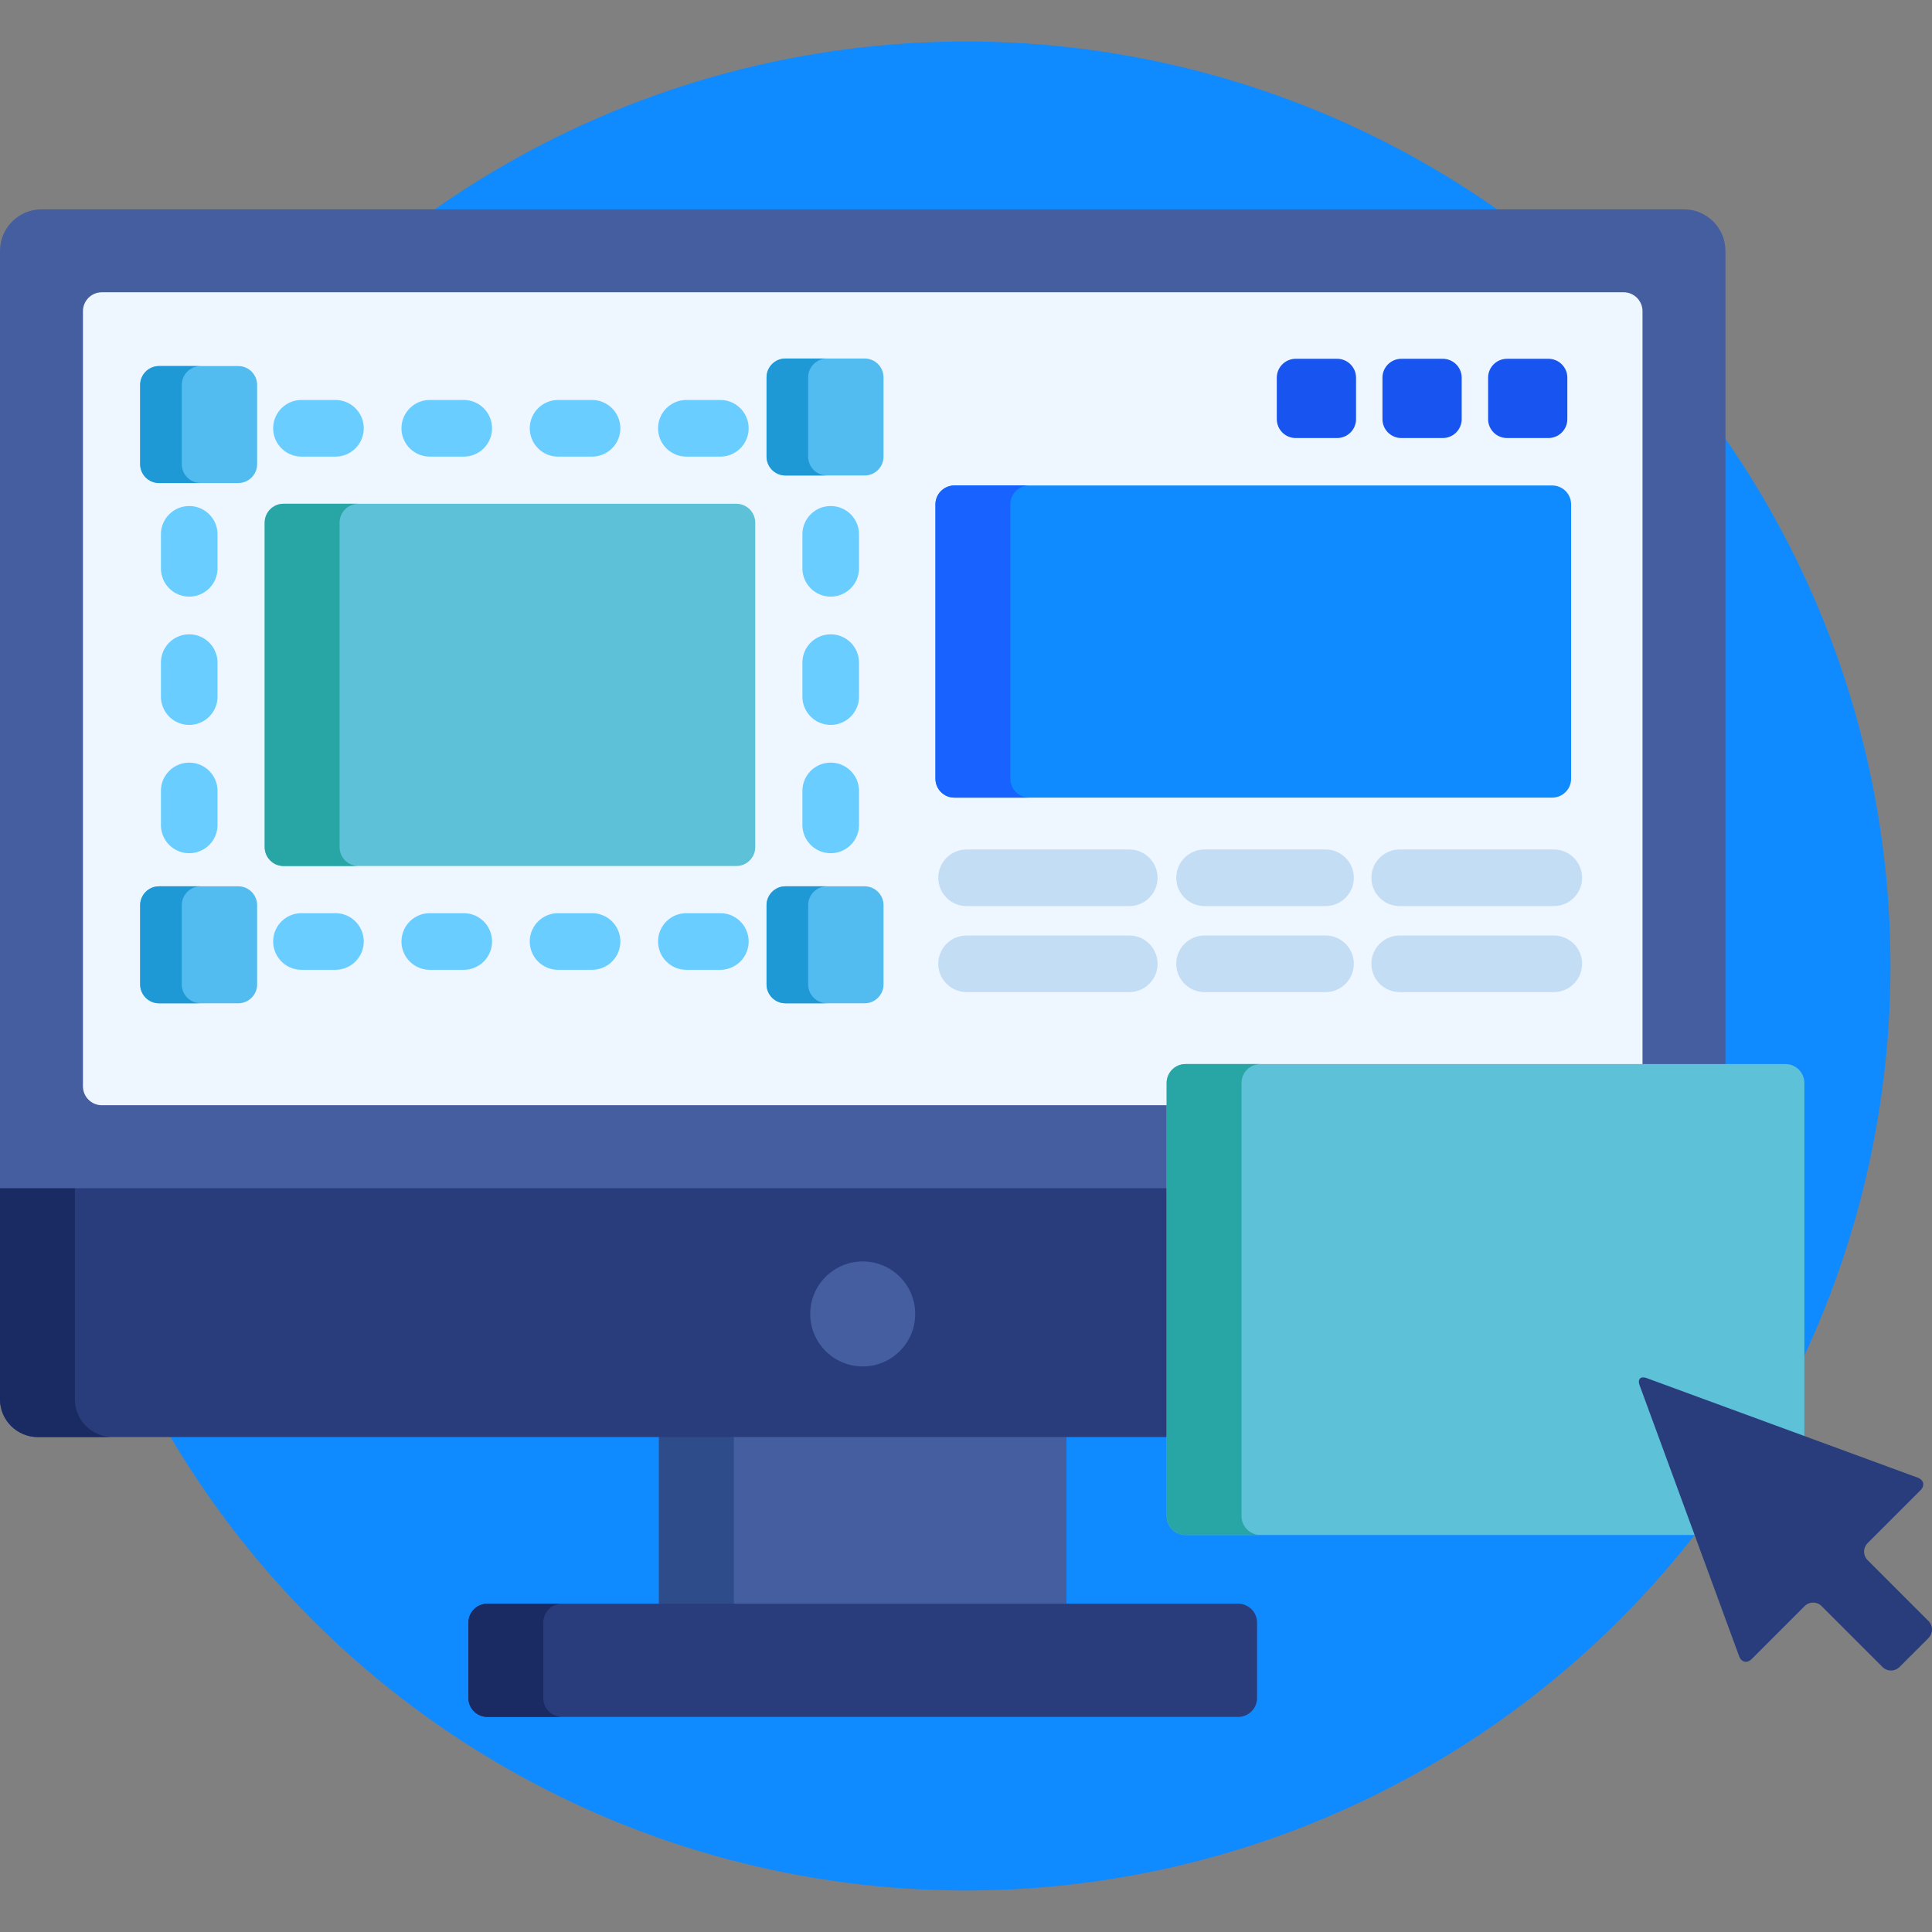
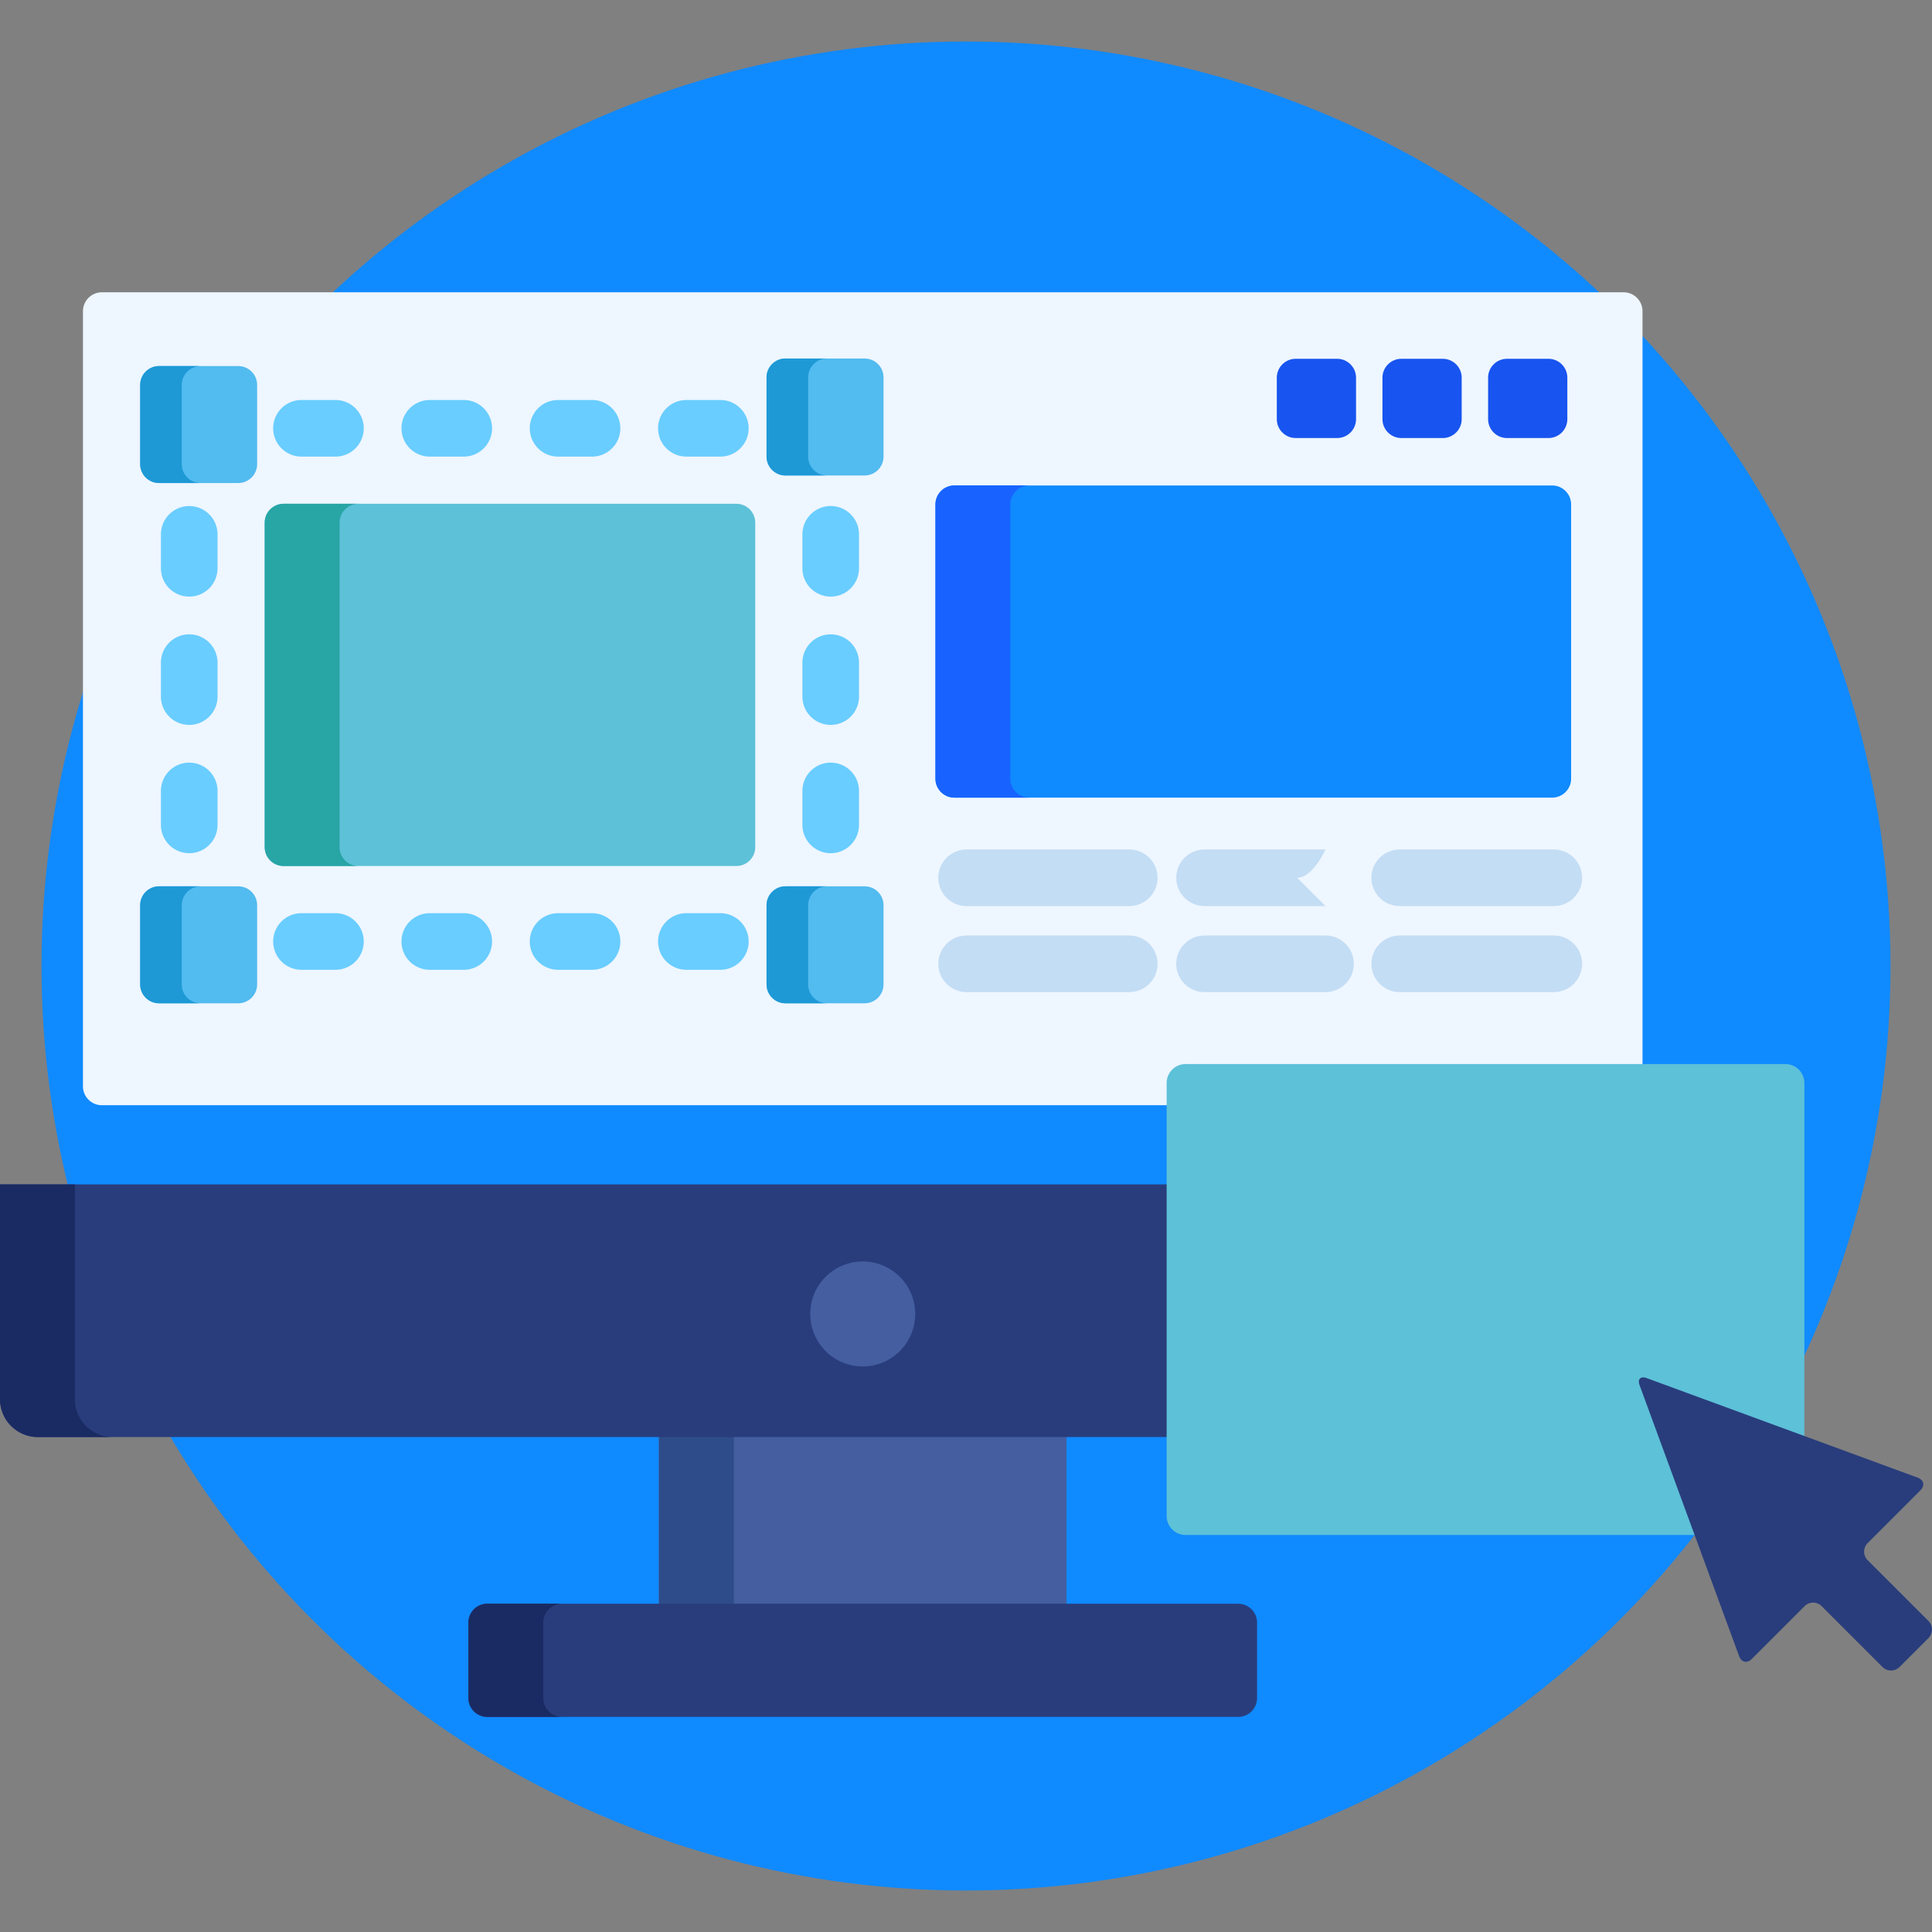
<svg xmlns="http://www.w3.org/2000/svg" width="512" height="512" x="0" y="0" viewBox="0 0 512 512" style="enable-background:new 0 0 512 512" xml:space="preserve" class="">
  <rect x="0" y="0" width="512" height="512" fill="#808080" stroke="none" />
  <g>
    <circle cx="256" cy="256" r="245" style="" fill="#108aff" data-original="#ffaf10" opacity="1" />
    <path d="M174.63 379.83h108V426h-108z" style="" fill="#445ea0" data-original="#445ea0" />
    <path d="M174.63 379.83h19.842V426H174.63z" style="" fill="#2e4c89" data-original="#2e4c89" />
    <path d="M333.134 450c0 2.75-2.25 5-5 5H129.131c-2.75 0-5-2.25-5-5v-20c0-2.75 2.25-5 5-5h199.003c2.75 0 5 2.25 5 5v20z" style="" fill="#293d7c" data-original="#293d7c" />
    <path d="M143.973 450v-20c0-2.75 2.25-5 5-5h-19.842c-2.75 0-5 2.25-5 5v20c0 2.75 2.25 5 5 5h19.842c-2.75 0-5-2.25-5-5z" style="" fill="#1a2b63" data-original="#1a2b63" />
    <path d="M0 370.834c0 5.5 4.5 10 10 10h300.175v-66.951H0v56.951z" style="" fill="#293d7c" data-original="#293d7c" />
    <path d="M19.842 370.834v-56.951H0v56.951c0 5.5 4.5 10 10 10h19.842c-5.5 0-10-4.5-10-10z" style="" fill="#1a2b63" data-original="#1a2b63" />
-     <path d="M310.175 286.987c0-2.206 1.794-4 4-4h143.09V66.465c0-6.046-4.946-10.992-10.991-10.992H10.992C4.946 55.473 0 60.419 0 66.465v248.418h310.175v-27.896z" style="" fill="#445ea0" data-original="#445ea0" />
    <path d="M310.175 286.987c0-2.206 1.794-4 4-4h121.107V82.457c0-2.75-2.25-5-5-5H26.984c-2.75 0-5 2.25-5 5v205.441c0 2.75 2.25 5 5 5h283.19l.001-5.911z" style="" fill="#eef6ff" data-original="#eef6ff" class="" />
    <circle cx="228.63" cy="348.21" r="13.911" style="" fill="#445ea0" data-original="#445ea0" />
    <path d="M416.361 206.376c0 2.75-2.25 5-5 5H252.904c-2.75 0-5-2.25-5-5v-72.718c0-2.75 2.25-5 5-5h158.457c2.75 0 5 2.25 5 5v72.718z" style="" fill="#108aff" data-original="#ffaf10" opacity="1" />
    <path d="M267.747 206.376v-72.718c0-2.75 2.25-5 5-5h-19.842c-2.75 0-5 2.25-5 5v72.718c0 2.75 2.25 5 5 5h19.842c-2.75 0-5-2.25-5-5z" style="" fill="#1863ff" data-original="#ff9518" class="" opacity="1" />
-     <path d="M299.266 240.121h-43.112c-4.142 0-7.5-3.357-7.5-7.5s3.358-7.5 7.5-7.5h43.112c4.142 0 7.5 3.357 7.5 7.5s-3.358 7.5-7.5 7.5zM299.266 262.916h-43.112c-4.142 0-7.5-3.357-7.5-7.5s3.358-7.5 7.5-7.5h43.112c4.142 0 7.5 3.357 7.5 7.5s-3.358 7.5-7.5 7.5zM351.28 240.121h-32.06c-4.142 0-7.5-3.357-7.5-7.5s3.358-7.5 7.5-7.5h32.06c4.142 0 7.5 3.357 7.5 7.5s-3.358 7.5-7.5 7.5zM351.28 262.916h-32.06c-4.142 0-7.5-3.357-7.5-7.5s3.358-7.5 7.5-7.5h32.06c4.142 0 7.5 3.357 7.5 7.5s-3.358 7.5-7.5 7.5zM411.772 240.121h-40.836c-4.142 0-7.5-3.357-7.5-7.5s3.358-7.5 7.5-7.5h40.836c4.142 0 7.5 3.357 7.5 7.5s-3.358 7.5-7.5 7.5zM411.772 262.916h-40.836c-4.142 0-7.5-3.357-7.5-7.5s3.358-7.5 7.5-7.5h40.836c4.142 0 7.5 3.357 7.5 7.5s-3.358 7.5-7.5 7.5z" style="" fill="#c3ddf4" data-original="#c3ddf4" class="" />
+     <path d="M299.266 240.121h-43.112c-4.142 0-7.5-3.357-7.5-7.5s3.358-7.5 7.5-7.5h43.112c4.142 0 7.5 3.357 7.5 7.5s-3.358 7.5-7.5 7.5zM299.266 262.916h-43.112c-4.142 0-7.5-3.357-7.5-7.5s3.358-7.5 7.5-7.5h43.112c4.142 0 7.5 3.357 7.5 7.5s-3.358 7.5-7.5 7.5zM351.28 240.121h-32.06c-4.142 0-7.5-3.357-7.5-7.5s3.358-7.5 7.5-7.5h32.06s-3.358 7.5-7.5 7.5zM351.28 262.916h-32.06c-4.142 0-7.5-3.357-7.5-7.5s3.358-7.5 7.5-7.5h32.06c4.142 0 7.5 3.357 7.5 7.5s-3.358 7.5-7.5 7.5zM411.772 240.121h-40.836c-4.142 0-7.5-3.357-7.5-7.5s3.358-7.5 7.5-7.5h40.836c4.142 0 7.5 3.357 7.5 7.5s-3.358 7.5-7.5 7.5zM411.772 262.916h-40.836c-4.142 0-7.5-3.357-7.5-7.5s3.358-7.5 7.5-7.5h40.836c4.142 0 7.5 3.357 7.5 7.5s-3.358 7.5-7.5 7.5z" style="" fill="#c3ddf4" data-original="#c3ddf4" class="" />
    <path d="M359.365 111.084c0 2.75-2.25 5-5 5h-10.999c-2.75 0-5-2.25-5-5v-10.999c0-2.75 2.25-5 5-5h10.999c2.75 0 5 2.25 5 5v10.999zM387.363 111.084c0 2.75-2.25 5-5 5h-10.999c-2.75 0-5-2.25-5-5v-10.999c0-2.75 2.25-5 5-5h10.999c2.75 0 5 2.25 5 5v10.999zM415.361 111.084c0 2.75-2.25 5-5 5h-10.999c-2.75 0-5-2.25-5-5v-10.999c0-2.75 2.25-5 5-5h10.999c2.75 0 5 2.25 5 5v10.999z" style="" fill="#1854ef" data-original="#ef8318" class="" opacity="1" />
    <path d="M190.898 257.005h-9c-4.142 0-7.5-3.357-7.5-7.5s3.358-7.5 7.5-7.5h9a7.5 7.5 0 0 1 7.5 7.5 7.5 7.5 0 0 1-7.5 7.5zM156.898 257.005h-9c-4.142 0-7.5-3.357-7.5-7.5s3.358-7.5 7.5-7.5h9a7.5 7.5 0 0 1 7.5 7.5 7.5 7.5 0 0 1-7.5 7.5zM122.897 257.005h-9c-4.142 0-7.5-3.357-7.5-7.5s3.358-7.5 7.5-7.5h9a7.5 7.5 0 0 1 7.5 7.5 7.498 7.498 0 0 1-7.5 7.5zM88.897 257.005h-9c-4.142 0-7.5-3.357-7.5-7.5s3.358-7.5 7.5-7.5h9a7.5 7.5 0 0 1 7.5 7.5c0 4.143-3.357 7.5-7.5 7.5zM220.148 226.106a7.5 7.5 0 0 1-7.5-7.5v-9a7.5 7.5 0 0 1 15 0v9a7.5 7.5 0 0 1-7.5 7.5zM220.148 192.106a7.5 7.5 0 0 1-7.5-7.5v-9a7.5 7.5 0 0 1 15 0v9a7.5 7.5 0 0 1-7.5 7.5zM220.148 158.106a7.5 7.5 0 0 1-7.5-7.5v-9a7.5 7.5 0 0 1 15 0v9a7.5 7.5 0 0 1-7.5 7.5zM50.147 226.106a7.5 7.5 0 0 1-7.5-7.5v-9a7.5 7.5 0 0 1 15 0v9c0 4.143-3.357 7.5-7.5 7.5zM50.147 192.106a7.5 7.5 0 0 1-7.5-7.5v-9a7.5 7.5 0 0 1 15 0v9c0 4.143-3.357 7.5-7.5 7.5zM50.147 158.106a7.5 7.5 0 0 1-7.5-7.5v-9a7.5 7.5 0 0 1 15 0v9c0 4.143-3.357 7.5-7.5 7.5zM190.898 121.005h-9c-4.142 0-7.5-3.357-7.5-7.5s3.358-7.5 7.5-7.5h9c4.142 0 7.5 3.357 7.5 7.5s-3.358 7.5-7.5 7.5zM156.898 121.005h-9c-4.142 0-7.5-3.357-7.5-7.5s3.358-7.5 7.5-7.5h9c4.142 0 7.5 3.357 7.5 7.5s-3.358 7.5-7.5 7.5zM122.897 121.005h-9c-4.142 0-7.5-3.357-7.5-7.5s3.358-7.5 7.5-7.5h9c4.142 0 7.5 3.357 7.5 7.5s-3.357 7.5-7.5 7.5zM88.897 121.005h-9c-4.142 0-7.5-3.357-7.5-7.5s3.358-7.5 7.5-7.5h9c4.142 0 7.5 3.357 7.5 7.5s-3.357 7.5-7.5 7.5z" style="" fill="#69cdff" data-original="#69cdff" />
    <path d="M200.148 224.505c0 2.75-2.25 5-5 5h-120c-2.75 0-5-2.25-5-5v-86c0-2.75 2.25-5 5-5h120c2.75 0 5 2.25 5 5v86z" style="" fill="#5dc1d8" data-original="#5dc1d8" />
    <path d="M89.99 224.505v-86c0-2.75 2.25-5 5-5H75.147c-2.75 0-5 2.25-5 5v86c0 2.75 2.25 5 5 5H94.99c-2.75 0-5-2.25-5-5z" style="" fill="#28a5a5" data-original="#28a5a5" />
    <path d="M234.145 121.009c0 2.75-2.25 5-5 5h-21c-2.75 0-5-2.25-5-5v-21c0-2.75 2.25-5 5-5h21c2.75 0 5 2.25 5 5v21zM68.145 123.009c0 2.75-2.25 5-5 5h-21c-2.75 0-5-2.25-5-5v-21c0-2.75 2.25-5 5-5h21c2.75 0 5 2.25 5 5v21zM234.145 260.883c0 2.75-2.25 5-5 5h-21c-2.75 0-5-2.25-5-5v-21c0-2.75 2.25-5 5-5h21c2.75 0 5 2.25 5 5v21zM68.145 260.883c0 2.75-2.25 5-5 5h-21c-2.75 0-5-2.25-5-5v-21c0-2.75 2.25-5 5-5h21c2.75 0 5 2.25 5 5v21z" style="" fill="#52bbef" data-original="#52bbef" class="" />
    <path d="M214.167 121.009v-21c0-2.75 2.25-5 5-5h-11.022c-2.75 0-5 2.25-5 5v21c0 2.75 2.25 5 5 5h11.022c-2.75 0-5-2.25-5-5zM48.167 123.009v-21c0-2.75 2.25-5 5-5H42.145c-2.75 0-5 2.25-5 5v21c0 2.75 2.25 5 5 5h11.022c-2.75 0-5-2.25-5-5zM214.167 260.883v-21c0-2.75 2.25-5 5-5h-11.022c-2.75 0-5 2.25-5 5v21c0 2.75 2.25 5 5 5h11.022c-2.75 0-5-2.25-5-5zM48.167 260.883v-21c0-2.75 2.25-5 5-5H42.145c-2.75 0-5 2.25-5 5v21c0 2.75 2.25 5 5 5h11.022c-2.75 0-5-2.25-5-5z" style="" fill="#1e99d6" data-original="#1e99d6" class="" />
    <path d="M435.458 366.773c-.155-.422-.143-.662-.121-.74.001 0 .062-.006.119-.006.114 0 .313.023.614.134l42.104 15.465v-94.638c0-2.75-2.25-5-5-5h-159c-2.75 0-5 2.25-5 5v114.8c0 2.75 2.25 5 5 5h135.98l-14.696-40.015z" style="" fill="#5dc1d8" data-original="#5dc1d8" />
-     <path d="M329.017 401.787v-114.8c0-2.75 2.25-5 5-5h-19.842c-2.75 0-5 2.25-5 5v114.8c0 2.75 2.25 5 5 5h19.842c-2.75 0-5-2.25-5-5z" style="" fill="#28a5a5" data-original="#28a5a5" />
    <path d="M436.415 365.222c-1.647-.605-2.501.248-1.896 1.896l26.365 71.782c.605 1.648 2.116 1.98 3.357.739l13.997-13.997a3.203 3.203 0 0 1 4.515 0l16.128 16.13a3.202 3.202 0 0 0 4.514 0l7.674-7.674a3.202 3.202 0 0 0 0-4.514l-16.129-16.129a3.202 3.202 0 0 1 0-4.514l13.996-13.997c1.242-1.24.909-2.751-.739-3.356l-71.782-26.366z" style="" fill="#293d7c" data-original="#293d7c" />
  </g>
</svg>